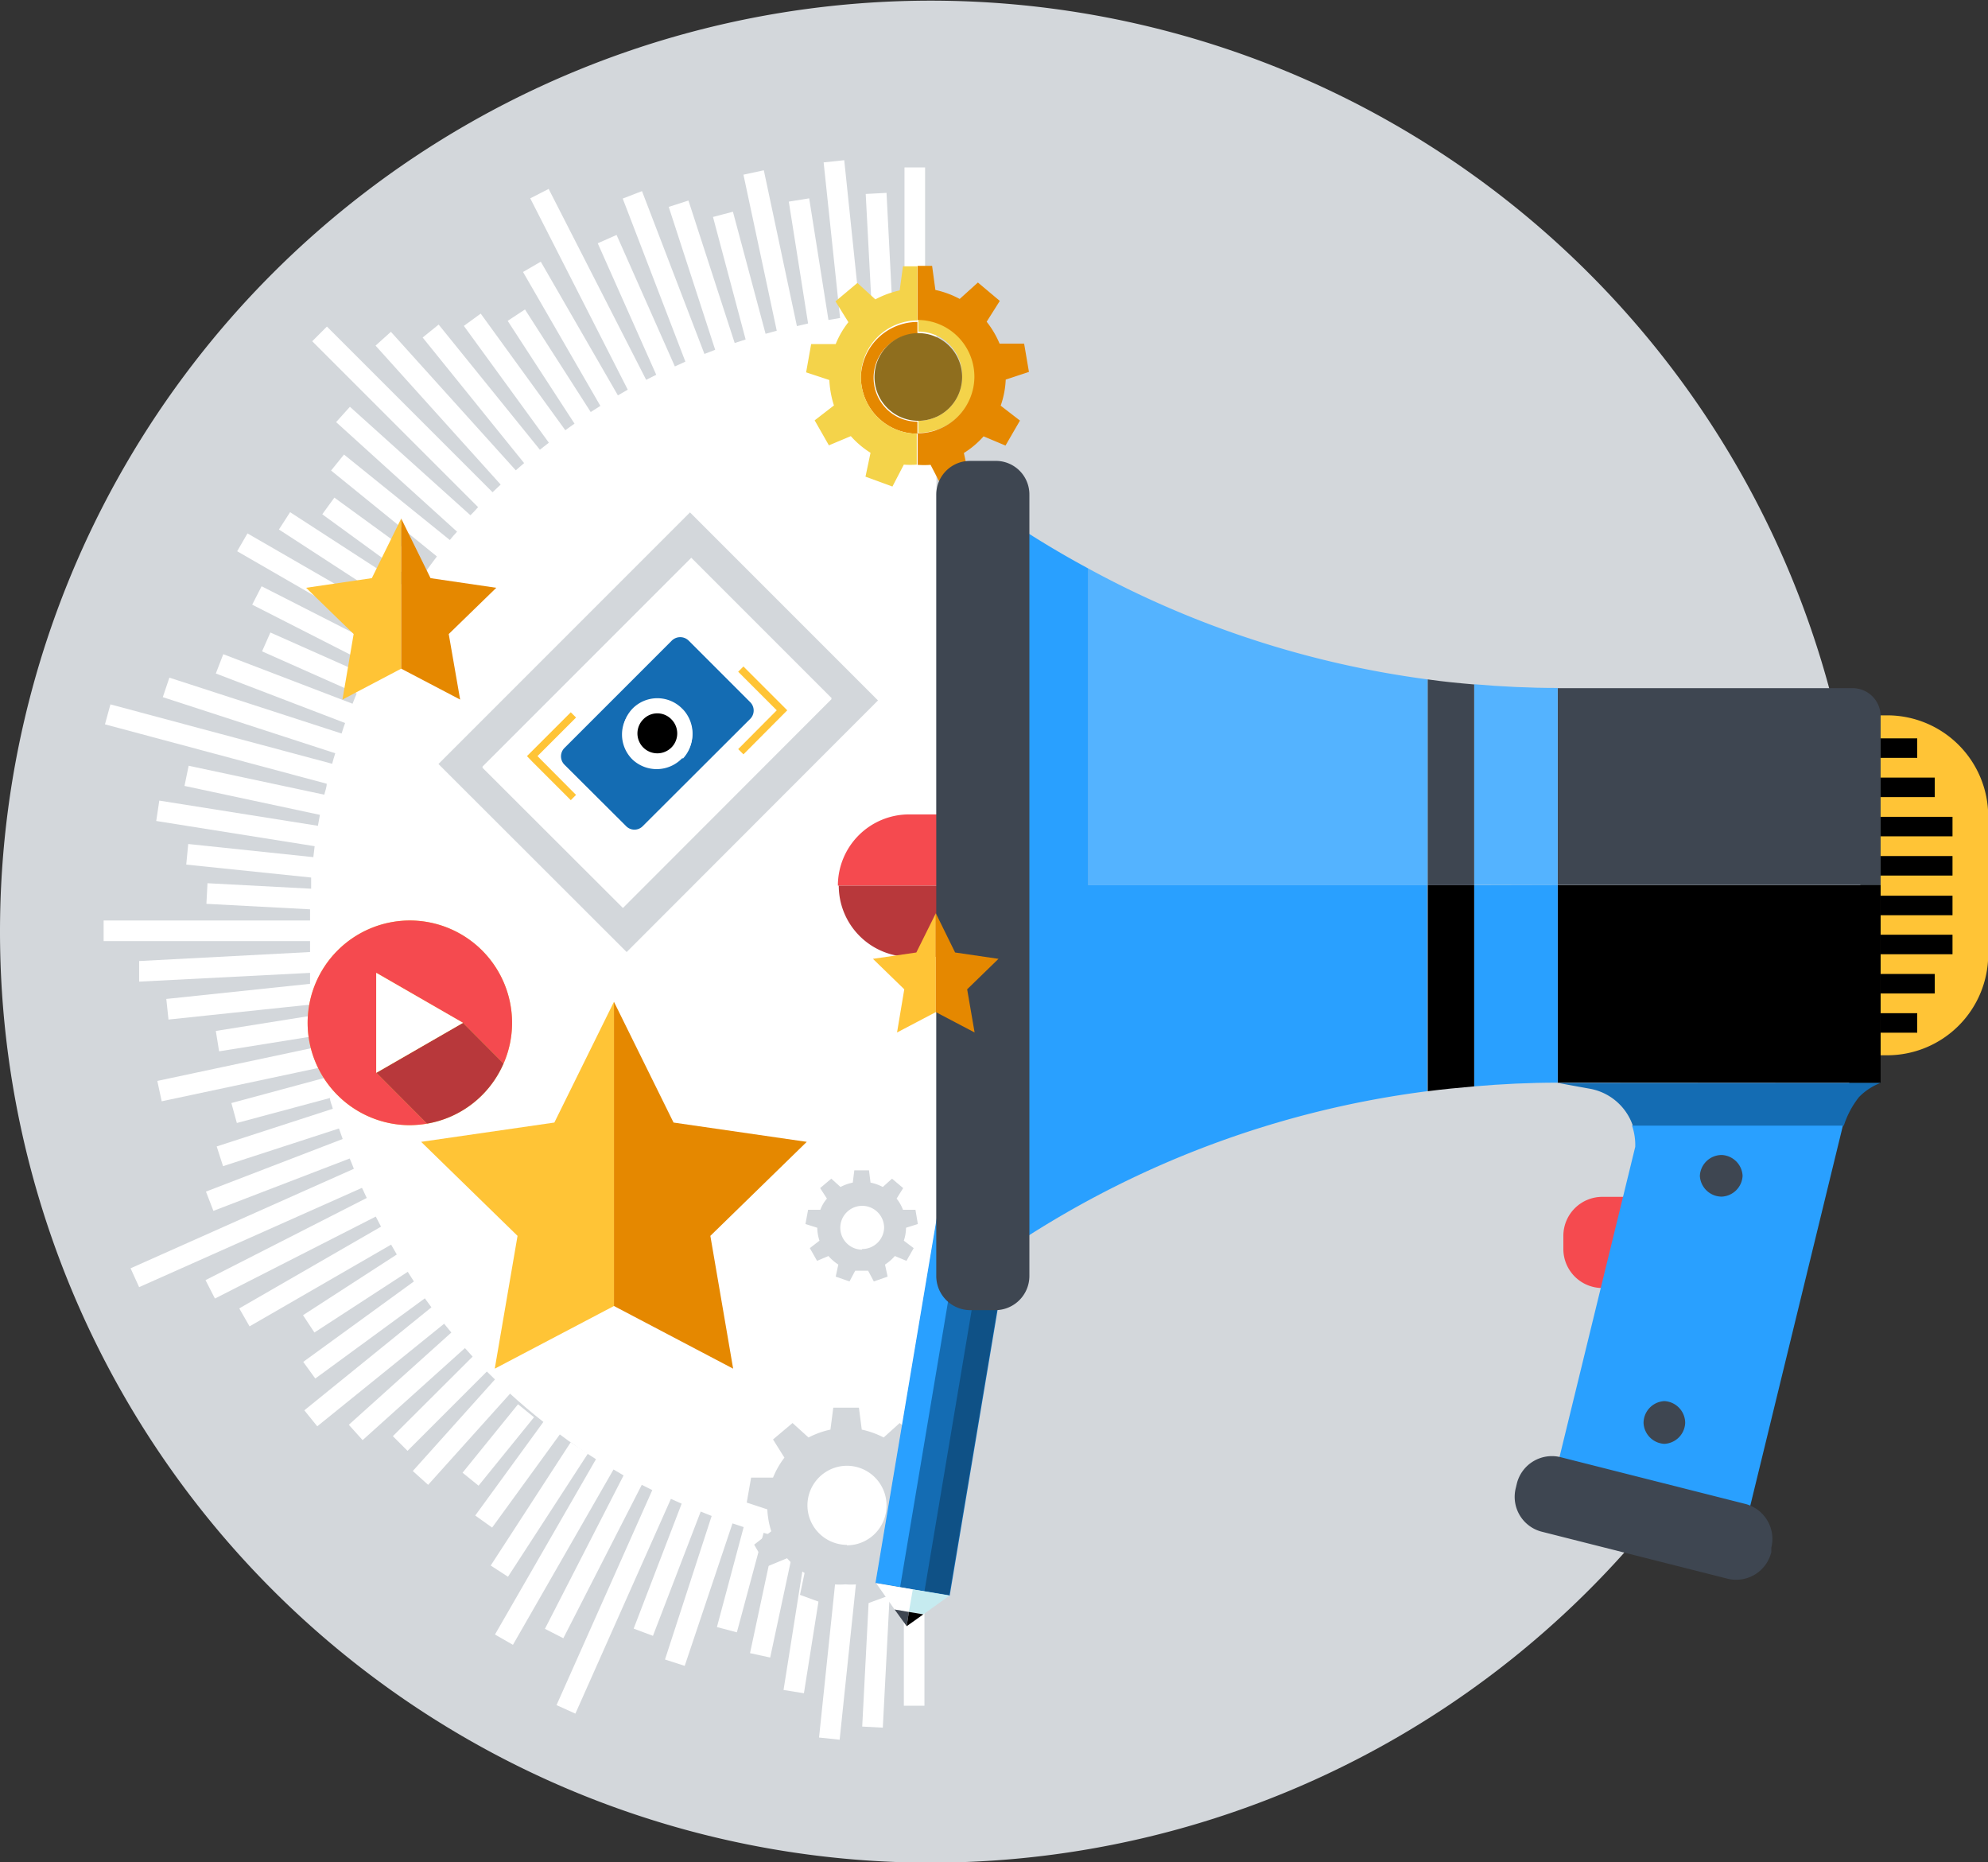
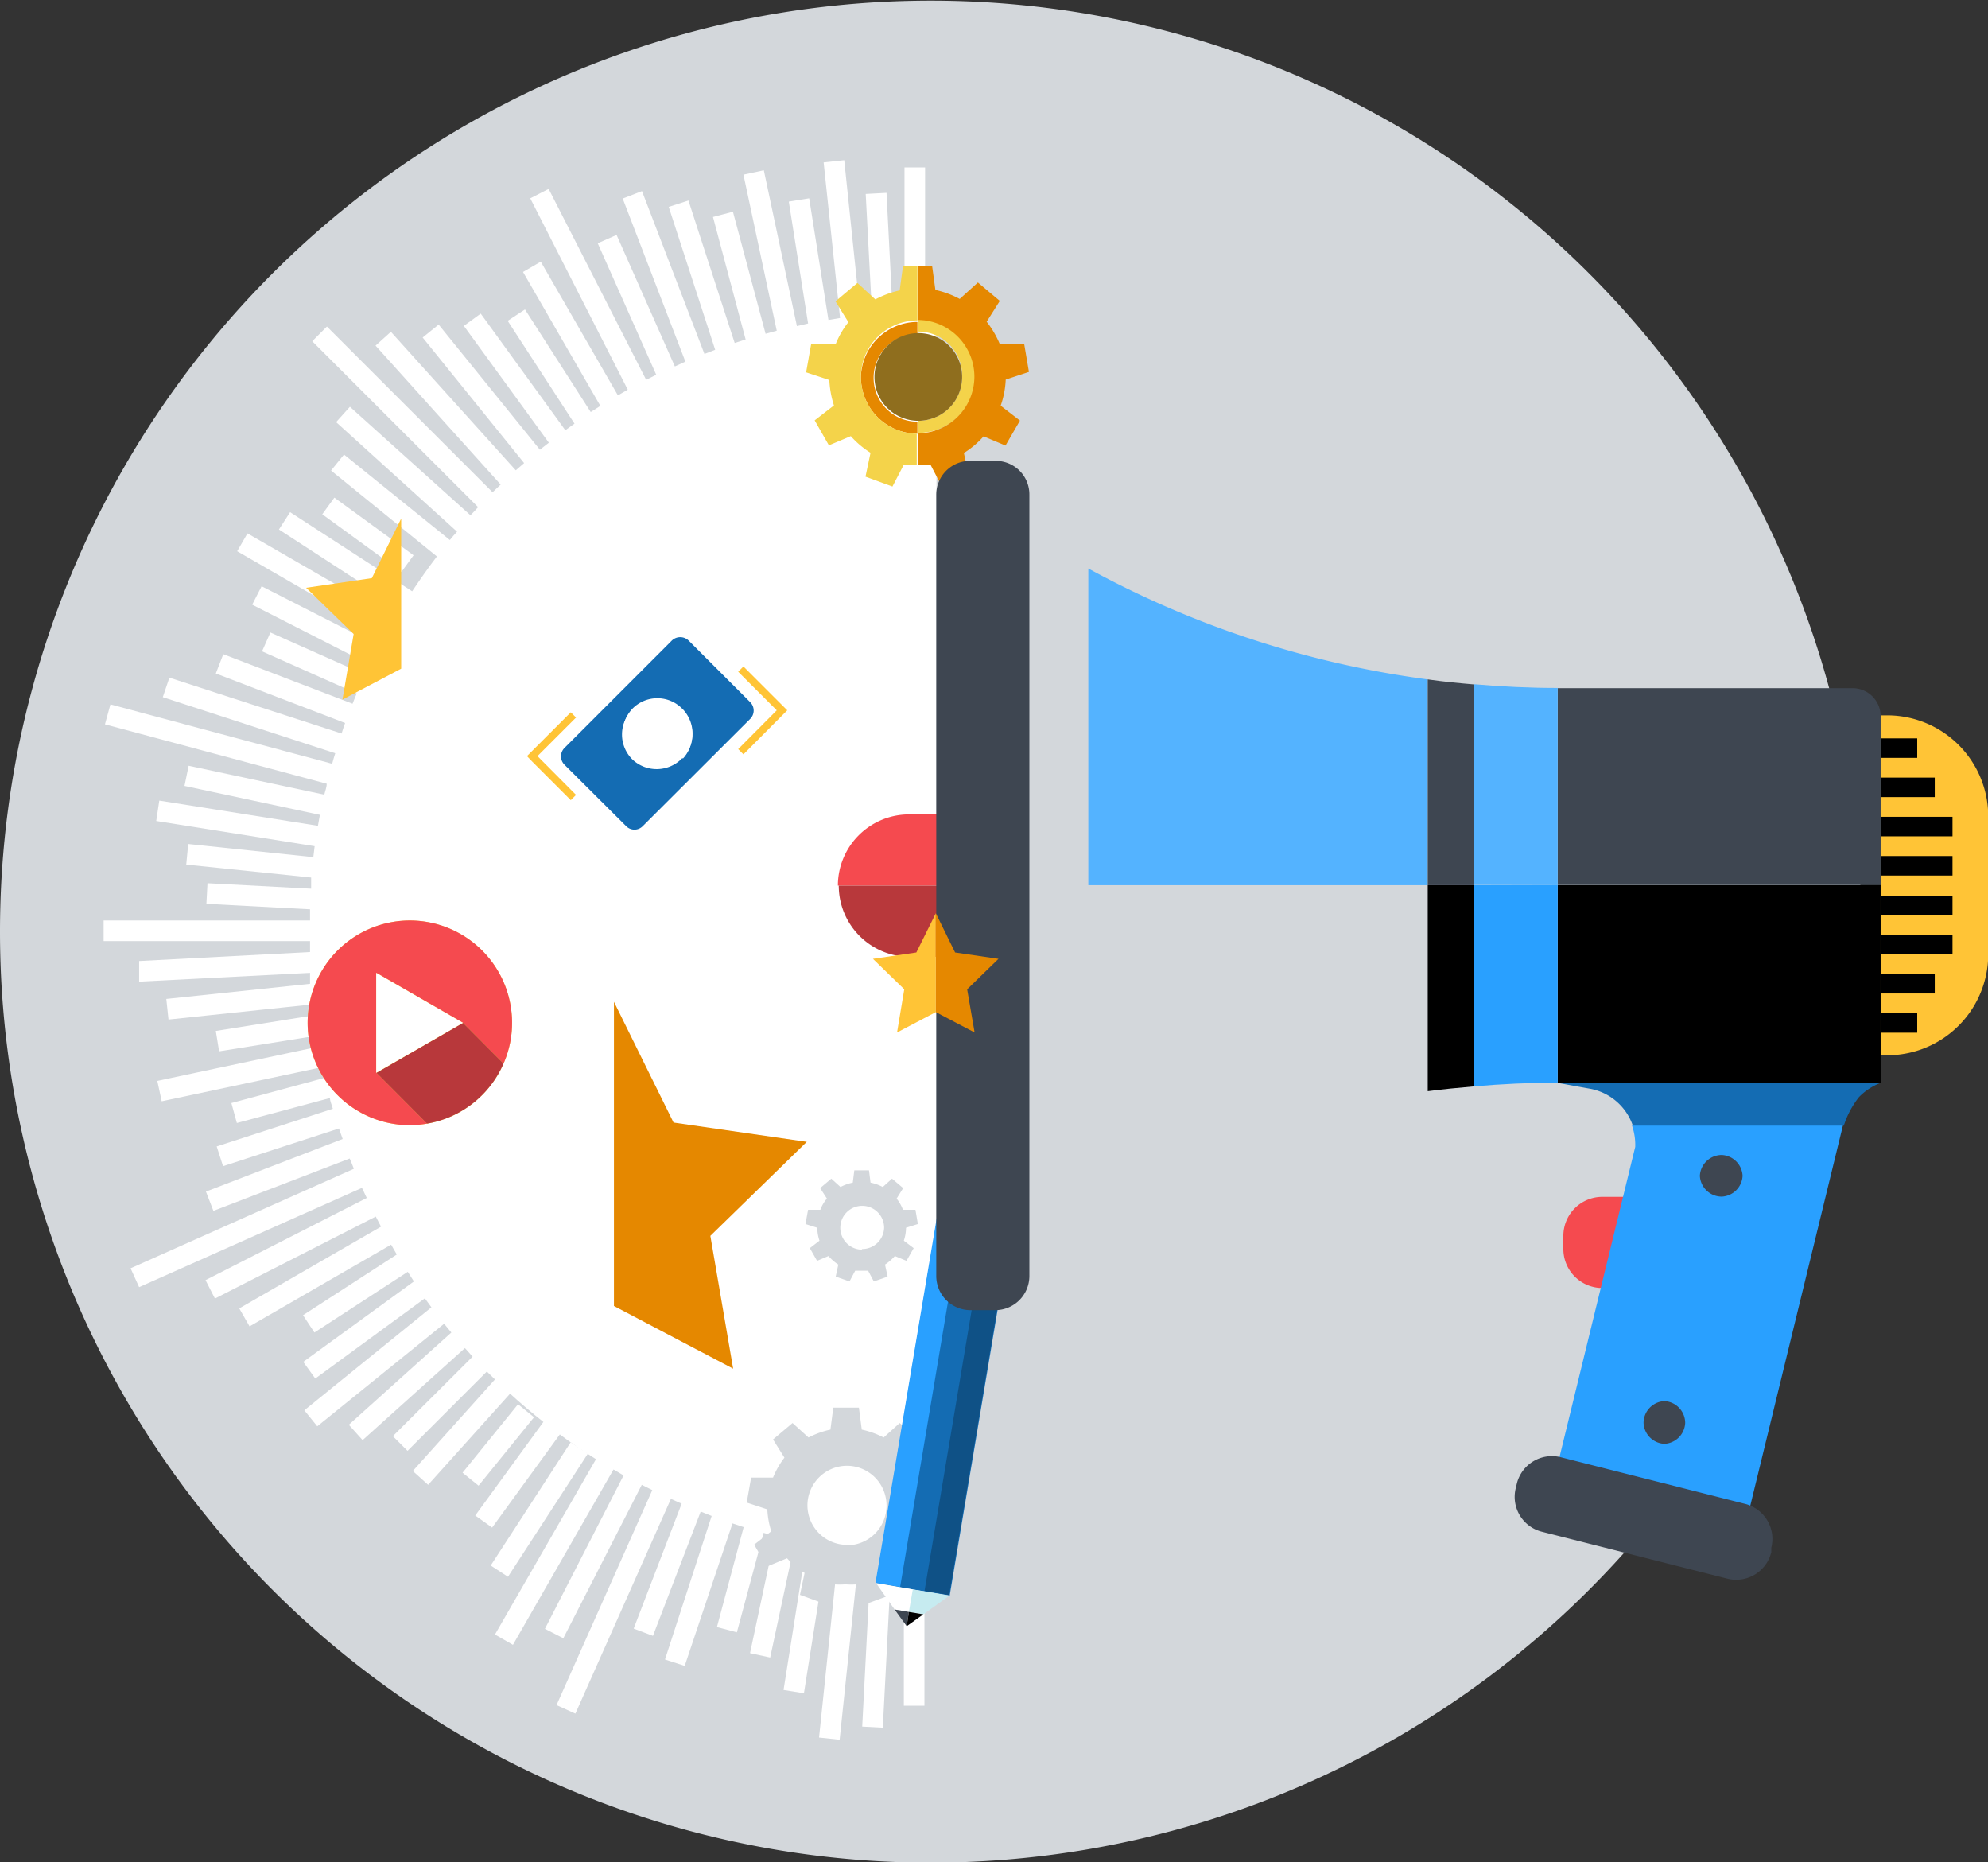
<svg xmlns="http://www.w3.org/2000/svg" id="Layer_1" data-name="Layer 1" viewBox="0 0 90.73 84.96">
  <rect x="0" y="0" width="90.73" height="84.96" fill="#333333" stroke="none" />
  <defs>
    <style>.cls-1{fill:#d3d7db;}.cls-2{fill:#fff;}.cls-3{fill:#ffc436;}.cls-4{fill:#e58800;}.cls-5{fill:#146cb3;}.cls-6{fill:#f4d34a;}.cls-7{fill:#f54a4f;}.cls-8{fill:#b8383b;}.cls-9{fill:#8f6e1e;}.cls-10{fill:#29a0ff;}.cls-11{fill:#0f5186;}.cls-12{fill:#c6ebf0;}.cls-13{fill:#3e4651;}.cls-14{fill:#54b3ff;}</style>
  </defs>
  <path class="cls-1" d="M-145.47,470a42.48,42.48,0,0,1-42.48,42.48A42.48,42.48,0,0,1-230.43,470a42.48,42.48,0,0,1,42.48-42.48A42.48,42.48,0,0,1-145.47,470Z" transform="translate(230.43 -427.49)" />
  <rect class="cls-2" x="-214.07" y="449.64" width="0.94" height="4.47" transform="translate(-222.85 -414.22) rotate(-53.95)" />
  <rect class="cls-2" x="-216.63" y="450.39" width="0.94" height="7.44" transform="translate(-270.91 -387.65) rotate(-60)" />
  <rect class="cls-2" x="-209.68" y="492.95" width="4.02" height="0.94" transform="translate(-229.78 -406.11) rotate(-50.97)" />
  <rect class="cls-2" x="-209.18" y="495.91" width="6.7" height="0.94" transform="translate(-279.66 -374.04) rotate(-57.01)" />
  <path class="cls-2" d="M-187.68,441.74h-.53v-6.61h-.94v6.63l-.54,0-.28-5.47-.95.05.29,5.49-.53.06-.74-7.09-.94.1.75,7.1-.53.09-.88-5.55-.93.15.88,5.56-.51.12-1.51-7.11-.93.2,1.52,7.12-.51.14-1.49-5.57-.91.24,1.49,5.59-.5.16-2.11-6.5-.9.29,2.12,6.52-.49.19-2.85-7.43-.88.34,2.86,7.44-.48.22-2.66-6-.86.38,2.67,6-.46.23-4.45-8.71-.84.43,4.45,8.73-.45.26-3.52-6.1-.81.47,3.53,6.11-.44.28-3-4.68-.79.52,3.05,4.69-.42.3-3.86-5.32-.77.56,3.88,5.33-.41.32-4.62-5.71-.73.59,4.63,5.73-.38.33-5.7-6.32-.7.63,5.71,6.34-.37.35-7.56-7.56-.67.67,7.57,7.57c-.11.13-.23.25-.35.37l-5.5-4.95-.63.7,5.52,5c-.11.12-.23.25-.33.38l-4.83-3.9-.59.73,4.83,3.92c-.39.51-.77,1.05-1.13,1.59l-5.57-3.61-.51.79,5.57,3.62c-.34.55-.66,1.12-1,1.7l-5.36-2.73-.43.84,5.36,2.73c-.08.15-.14.31-.21.46l-4.32-1.92-.38.86,4.32,1.92c-.07.16-.13.32-.19.47l-5.9-2.26-.34.88,5.9,2.26c-.06.16-.11.32-.16.48l-7.86-2.55-.3.89,7.87,2.56c-.05.16-.1.32-.14.48l-10.12-2.71-.25.91,10.12,2.71c0,.17-.07.33-.11.5l-6.19-1.32-.19.92,6.18,1.32-.09.5-7.24-1.15-.14.93,7.23,1.15-.06.5-5.71-.6-.09.94,5.7.59c0,.17,0,.34,0,.51l-4.73-.25-.05.94,4.73.25c0,.17,0,.34,0,.51h-9.42v.94h9.42c0,.17,0,.33,0,.5l-7.8.41,0,.94,7.8-.4c0,.16,0,.33,0,.5l-6.56.69.1.94,6.55-.69c0,.17,0,.33.06.5l-4.45.71.15.93,4.43-.71.09.5-7.34,1.56.2.93,7.33-1.56c0,.16.07.33.11.49l-4.26,1.15.25.91,4.25-1.14c0,.16.09.32.13.49l-5.3,1.72.29.9,5.29-1.72.17.48-6.24,2.4.34.88,6.22-2.39c.07.16.13.31.19.47l-10.19,4.54.39.86,10.17-4.53c.08.15.14.31.22.46l-7.36,3.75.43.84,7.34-3.74.24.46-6.47,3.73.47.82,6.46-3.73.26.45-4.28,2.77.52.79,4.26-2.77.28.44-5.05,3.67.55.76,5-3.66.3.41-5.8,4.7.59.73,5.79-4.68.33.4-4.68,4.21.63.7,4.67-4.2.35.39-3.64,3.63.67.67,3.62-3.62.37.36-3.75,4.18.7.63,3.74-4.16c.49.45,1,.88,1.52,1.29l-3.11,4.27.77.55,3.09-4.25c.53.4,1.08.77,1.65,1.13l-4.61,8,.82.47,4.59-8,.46.27-3.59,7,.84.43,3.58-7,.48.24-4.37,9.81.86.39,4.36-9.8.49.22-2.19,5.7.88.33,2.18-5.67.5.2-2.13,6.55.9.29L-197,497l.51.17-1.22,4.56.91.24,1.22-4.54.52.15-1.14,5.34.92.2,1.14-5.33.53.12-1.06,6.69.93.15,1.06-6.68c.18,0,.35.07.53.09l-.9,8.61.94.1.9-8.59.54.06-.41,7.93.94.05.41-7.91.55,0v6.91h.94v-6.89h.55v-57Z" transform="translate(230.43 -427.49)" />
  <path class="cls-1" d="M-188.21,496.28l.94-.31-.2-1.14-1,0A3.9,3.9,0,0,0-189,494l.52-.83-.89-.75-.73.66a4,4,0,0,0-1-.36l-.13-1h-1.17l-.13,1a4,4,0,0,0-1,.36l-.73-.66-.89.75.52.83a3.9,3.9,0,0,0-.52.91l-1,0-.2,1.14.94.31a3.83,3.83,0,0,0,.18,1l-.78.61.58,1,.92-.38a3.44,3.44,0,0,0,.8.67l-.21,1,1.09.4.46-.88a3,3,0,0,0,.52,0,3.08,3.08,0,0,0,.53,0l.46.88,1.09-.4-.21-1a3.44,3.44,0,0,0,.8-.67l.92.38.58-1-.78-.61A3.83,3.83,0,0,0-188.21,496.28Zm-3.57,1.7a1.81,1.81,0,0,1-1.8-1.8,1.81,1.81,0,0,1,1.8-1.81,1.81,1.81,0,0,1,1.81,1.81A1.81,1.81,0,0,1-191.78,498Z" transform="translate(230.43 -427.49)" />
-   <polygon class="cls-3" points="25.3 51.22 19.22 52.1 23.62 56.39 22.58 62.45 28.02 59.59 28.02 45.71 25.3 51.22" />
  <polygon class="cls-4" points="36.82 52.1 30.74 51.22 28.02 45.71 28.02 59.59 33.46 62.45 32.42 56.39 36.82 52.1" />
-   <path class="cls-1" d="M-210.42,462.35l8.59,8.58,11.47-11.48-8.58-8.58Zm17.95-3-9.52,9.53-6.42-6.41,9.53-9.53Z" transform="translate(230.43 -427.49)" />
  <path class="cls-2" d="M-202,468.92l9.52-9.53-6.41-6.41-9.53,9.53Zm5.49-11,1.77,1.76.24.24-.24.24-1.77,1.77-.24-.24,1.76-1.77-1.76-1.76Zm-2.5-1.18,2.8,2.8a.54.54,0,0,1,0,.78l-4.89,4.88a.53.53,0,0,1-.77,0l-2.8-2.79a.54.54,0,0,1,0-.78l4.89-4.89A.55.55,0,0,1-199,456.72Zm-5.38,3.27.25.24L-205.9,462l1.77,1.77-.24.24-1.77-1.76-.24-.25.24-.24Z" transform="translate(230.43 -427.49)" />
  <path class="cls-5" d="M-204.66,462.39l2.8,2.79a.53.53,0,0,0,.77,0l4.89-4.88a.54.54,0,0,0,0-.78l-2.8-2.8a.55.55,0,0,0-.77,0l-4.89,4.89A.54.54,0,0,0-204.66,462.39Zm3.1-2.57a1.59,1.59,0,0,1,2.26,0l.06.06a1.61,1.61,0,0,1,0,2.16l-.05,0a1.61,1.61,0,0,1-2.26,0A1.6,1.6,0,0,1-201.56,459.82Z" transform="translate(230.43 -427.49)" />
  <path class="cls-2" d="M-199.3,462.09l.05,0a1.61,1.61,0,0,0,0-2.16l-.06-.06a1.59,1.59,0,0,0-2.26,0,1.6,1.6,0,0,0,0,2.27A1.61,1.61,0,0,0-199.3,462.09Zm-1.77-1.78a.89.89,0,0,1,1.28,0,.91.91,0,0,1,0,1.29.91.91,0,0,1-1.28,0A.91.91,0,0,1-201.07,460.31Z" transform="translate(230.43 -427.49)" />
-   <path d="M-199.79,461.6a.91.91,0,0,0,0-1.29.89.89,0,0,0-1.28,0,.91.91,0,0,0,0,1.29A.91.91,0,0,0-199.79,461.6Z" transform="translate(230.43 -427.49)" />
  <polygon class="cls-3" points="24.29 34.75 26.05 36.51 26.29 36.27 24.53 34.5 26.29 32.74 26.05 32.5 24.29 34.26 24.05 34.5 24.29 34.75" />
  <polygon class="cls-3" points="33.69 34.18 33.93 34.42 35.69 32.65 35.93 32.41 35.69 32.17 33.93 30.41 33.69 30.65 35.45 32.41 33.69 34.18" />
  <path class="cls-6" d="M-211.73,469.49a4.67,4.67,0,0,1,4.67,4.67,4.62,4.62,0,0,1-.39,1.86,4.66,4.66,0,0,1-3.49,2.74,5.16,5.16,0,0,1-.79.07,4.67,4.67,0,0,1-4.66-4.67A4.67,4.67,0,0,1-211.73,469.49Z" transform="translate(230.43 -427.49)" />
  <path class="cls-7" d="M-211.73,478.83a5.16,5.16,0,0,0,.79-.07l-2.31-2.32v-4.56l3.95,2.28,1.85,1.86a4.62,4.62,0,0,0,.39-1.86,4.67,4.67,0,0,0-4.67-4.67,4.67,4.67,0,0,0-4.66,4.67A4.67,4.67,0,0,0-211.73,478.83Z" transform="translate(230.43 -427.49)" />
  <path class="cls-8" d="M-213.25,476.44l2.31,2.32a4.66,4.66,0,0,0,3.49-2.74l-1.85-1.86Z" transform="translate(230.43 -427.49)" />
  <polygon class="cls-2" points="17.17 44.39 17.17 48.95 21.13 46.67 17.17 44.39" />
  <path class="cls-6" d="M-186.52,444.69a2,2,0,0,1-2,2v.55a2.59,2.59,0,0,0,2.59-2.59,2.59,2.59,0,0,0-2.59-2.58v.55A2,2,0,0,1-186.52,444.69Z" transform="translate(230.43 -427.49)" />
  <path class="cls-4" d="M-191.14,444.69a2.59,2.59,0,0,0,2.58,2.59h0v-.55h0a2,2,0,0,1-2-2,2,2,0,0,1,2-2h0v-.55h0A2.59,2.59,0,0,0-191.14,444.69Z" transform="translate(230.43 -427.49)" />
  <path class="cls-4" d="M-184.53,444.81l1.06-.35-.22-1.29-1.12,0a4.31,4.31,0,0,0-.59-1l.6-.95-1-.84-.83.75a4.22,4.22,0,0,0-1.11-.41l-.15-1.1h-.66v2.47a2.59,2.59,0,0,1,2.59,2.58,2.59,2.59,0,0,1-2.59,2.59v1.44a3.81,3.81,0,0,0,.59,0l.52,1,1.24-.45-.24-1.09a4.12,4.12,0,0,0,.9-.76l1,.42.66-1.14-.88-.68A4.09,4.09,0,0,0-184.53,444.81Z" transform="translate(230.43 -427.49)" />
  <path class="cls-6" d="M-188.56,447.28a2.59,2.59,0,0,1-2.58-2.59,2.59,2.59,0,0,1,2.58-2.58h0v-2.47h-.66l-.15,1.1a4.36,4.36,0,0,0-1.11.41l-.82-.75-1,.84.59.95a4,4,0,0,0-.58,1l-1.12,0-.23,1.29,1.06.35a4.48,4.48,0,0,0,.21,1.16l-.88.68.65,1.14,1-.42a4.12,4.12,0,0,0,.9.76l-.23,1.09,1.23.45.52-1a3.81,3.81,0,0,0,.59,0h0v-1.44Z" transform="translate(230.43 -427.49)" />
  <path class="cls-9" d="M-186.52,444.69a2,2,0,0,1-2,2,2,2,0,0,1-2-2,2,2,0,0,1,2-2A2,2,0,0,1-186.52,444.69Z" transform="translate(230.43 -427.49)" />
  <path class="cls-1" d="M-189.08,483.51l.54-.17-.11-.65-.57,0a1.83,1.83,0,0,0-.29-.51l.3-.48-.51-.43-.42.38a2.07,2.07,0,0,0-.56-.2l-.07-.56h-.67l-.07.56a2.07,2.07,0,0,0-.56.2l-.42-.38-.51.43.31.48a1.63,1.63,0,0,0-.3.51l-.56,0-.12.65.54.17a1.92,1.92,0,0,0,.1.59l-.44.34.33.58.52-.22a2.11,2.11,0,0,0,.45.39l-.12.55.63.22.26-.49.3,0,.29,0,.26.49.63-.22-.12-.55a2.11,2.11,0,0,0,.45-.39l.53.22.33-.58-.45-.34A1.92,1.92,0,0,0-189.08,483.51Zm-2,1a1,1,0,0,1-1-1,1,1,0,0,1,1-1,1,1,0,0,1,1,1A1,1,0,0,1-191.1,484.48Z" transform="translate(230.43 -427.49)" />
  <rect class="cls-5" x="-196.33" y="489.37" width="18.12" height="3.41" transform="translate(-410.18 -202.32) rotate(-80.48)" />
  <rect class="cls-10" x="-189.03" y="482.71" width="1.14" height="17.23" transform="translate(309.15 -389.52) rotate(9.53)" />
  <rect class="cls-11" x="-186.79" y="483.08" width="1.14" height="17.23" transform="translate(309.24 -389.89) rotate(9.53)" />
  <polygon class="cls-2" points="41.66 72.52 39.98 72.23 40.83 73.44 41.48 73.55 41.66 72.52" />
  <polygon class="cls-12" points="41.66 72.52 41.48 73.55 42.14 73.66 43.34 72.8 41.66 72.52" />
  <polygon class="cls-13" points="40.83 73.44 41.38 74.2 41.48 73.55 40.83 73.44" />
  <polygon points="41.38 74.2 42.14 73.66 41.48 73.55 41.38 74.2" />
  <path class="cls-7" d="M-185.31,479.38a1.69,1.69,0,0,0-2,1.4l-.18,1.07,1.68.28Z" transform="translate(230.43 -427.49)" />
  <path class="cls-8" d="M-185.31,479.38l-.46,2.75,1.68.29.18-1.08A1.7,1.7,0,0,0-185.31,479.38Z" transform="translate(230.43 -427.49)" />
  <rect class="cls-2" x="-187.13" y="481.58" width="0.89" height="1.7" transform="translate(-401.21 -208.9) rotate(-80.49)" />
  <rect class="cls-12" x="-185.45" y="481.86" width="0.89" height="1.7" transform="translate(-400.05 -207.06) rotate(-80.48)" />
  <path class="cls-7" d="M-151.6,484.48a1.79,1.79,0,0,1-1.79,1.78h-3.91a1.78,1.78,0,0,1-1.78-1.78v-.6a1.78,1.78,0,0,1,1.78-1.78h3.91a1.79,1.79,0,0,1,1.79,1.79Z" transform="translate(230.43 -427.49)" />
  <path class="cls-14" d="M-165.27,458.49a44.48,44.48,0,0,1-15.49-5.06v14.45h15.49Z" transform="translate(230.43 -427.49)" />
-   <path class="cls-10" d="M-180.76,467.88V453.43a44.41,44.41,0,0,1-5.58-3.57l1.24,18L-184,484.2a44.32,44.32,0,0,1,18.71-6.92v-9.4Z" transform="translate(230.43 -427.49)" />
  <path class="cls-7" d="M-185,464.65h-3.95a3.25,3.25,0,0,0-3.24,3.25H-185Z" transform="translate(230.43 -427.49)" />
  <path class="cls-8" d="M-192.15,467.9h0a3.25,3.25,0,0,0,3.24,3.25H-185V467.9Z" transform="translate(230.43 -427.49)" />
  <path class="cls-13" d="M-145.88,458.89h-13.46V462h0v2.87h0v3h14.74v-7.73A1.28,1.28,0,0,0-145.88,458.89Z" transform="translate(230.43 -427.49)" />
  <polygon points="85.83 40.39 71.09 40.39 71.09 43.46 71.09 43.48 71.09 43.48 71.09 46.35 71.09 46.37 71.09 49.4 85.83 49.41 85.83 40.39" />
  <path class="cls-13" d="M-185,448.52h-1.16a1.54,1.54,0,0,0-1.54,1.54v17.82h0v17.84a1.56,1.56,0,0,0,1.54,1.55H-185a1.56,1.56,0,0,0,1.55-1.55V450.06A1.53,1.53,0,0,0-185,448.52Z" transform="translate(230.43 -427.49)" />
  <path class="cls-10" d="M-159.34,467.88h-3.81v9.18c1.25-.11,2.52-.17,3.81-.17v-6.3h0Z" transform="translate(230.43 -427.49)" />
  <path class="cls-14" d="M-159.34,467.88v-9h0c-1.28,0-2.56-.06-3.81-.17v9.16Z" transform="translate(230.43 -427.49)" />
  <path d="M-165.27,467.88v9.4c.7-.09,1.41-.16,2.12-.22v-9.18Z" transform="translate(230.43 -427.49)" />
  <path class="cls-13" d="M-163.15,458.72c-.71-.06-1.42-.13-2.12-.23v9.39h2.12Z" transform="translate(230.43 -427.49)" />
  <path class="cls-3" d="M85.83,32.64h.3a4.61,4.61,0,0,1,4.61,4.61v6.29a4.61,4.61,0,0,1-4.61,4.61h-.3a0,0,0,0,1,0,0V32.64A0,0,0,0,1,85.83,32.64Z" />
  <rect x="85.83" y="33.69" width="1.67" height="0.89" />
  <rect x="85.83" y="35.48" width="2.47" height="0.89" />
  <rect x="85.83" y="37.27" width="3.28" height="0.89" />
  <rect x="85.83" y="39.06" width="3.28" height="0.89" />
  <rect x="85.83" y="40.87" width="3.28" height="0.89" />
  <rect x="85.83" y="42.65" width="3.28" height="0.89" />
  <rect x="85.83" y="44.44" width="2.47" height="0.89" />
  <rect x="85.83" y="46.23" width="1.67" height="0.89" />
  <path class="cls-10" d="M-155.8,479.82l-4.11,16.83,8.73,2.13,4.86-19.94h-9.63A2.68,2.68,0,0,1-155.8,479.82Z" transform="translate(230.43 -427.49)" />
  <path class="cls-5" d="M-144.6,476.9h-14.74l1.43.26a2.55,2.55,0,0,1,2,1.69h9.63a4.12,4.12,0,0,1,.69-1.3A2.75,2.75,0,0,1-144.6,476.9Z" transform="translate(230.43 -427.49)" />
  <path class="cls-13" d="M-151.64,499.51l-8.42-2.13a1.64,1.64,0,0,1-1.19-2l.05-.21a1.65,1.65,0,0,1,2-1.19l8.42,2.13a1.65,1.65,0,0,1,1.19,2l0,.2A1.65,1.65,0,0,1-151.64,499.51Z" transform="translate(230.43 -427.49)" />
  <path class="cls-13" d="M-153.52,492.42a1,1,0,0,1-.95.95,1,1,0,0,1-.95-.95,1,1,0,0,1,.95-1A1,1,0,0,1-153.52,492.42Z" transform="translate(230.43 -427.49)" />
  <path class="cls-13" d="M-150.9,481.14a1,1,0,0,1-.95.95,1,1,0,0,1-1-.95,1,1,0,0,1,1-.95A1,1,0,0,1-150.9,481.14Z" transform="translate(230.43 -427.49)" />
  <polygon class="cls-3" points="41.82 43.46 39.84 43.75 41.27 45.14 40.94 47.11 42.71 46.18 42.71 41.67 41.82 43.46" />
  <polygon class="cls-4" points="45.57 43.75 43.59 43.46 42.71 41.67 42.71 46.18 44.48 47.11 44.14 45.14 45.57 43.75" />
  <polygon class="cls-3" points="16.97 26.38 13.97 26.82 16.14 28.93 15.63 31.92 18.31 30.51 18.31 23.66 16.97 26.38" />
-   <polygon class="cls-4" points="22.65 26.82 19.65 26.38 18.31 23.66 18.31 30.51 21 31.92 20.48 28.93 22.65 26.82" />
</svg>